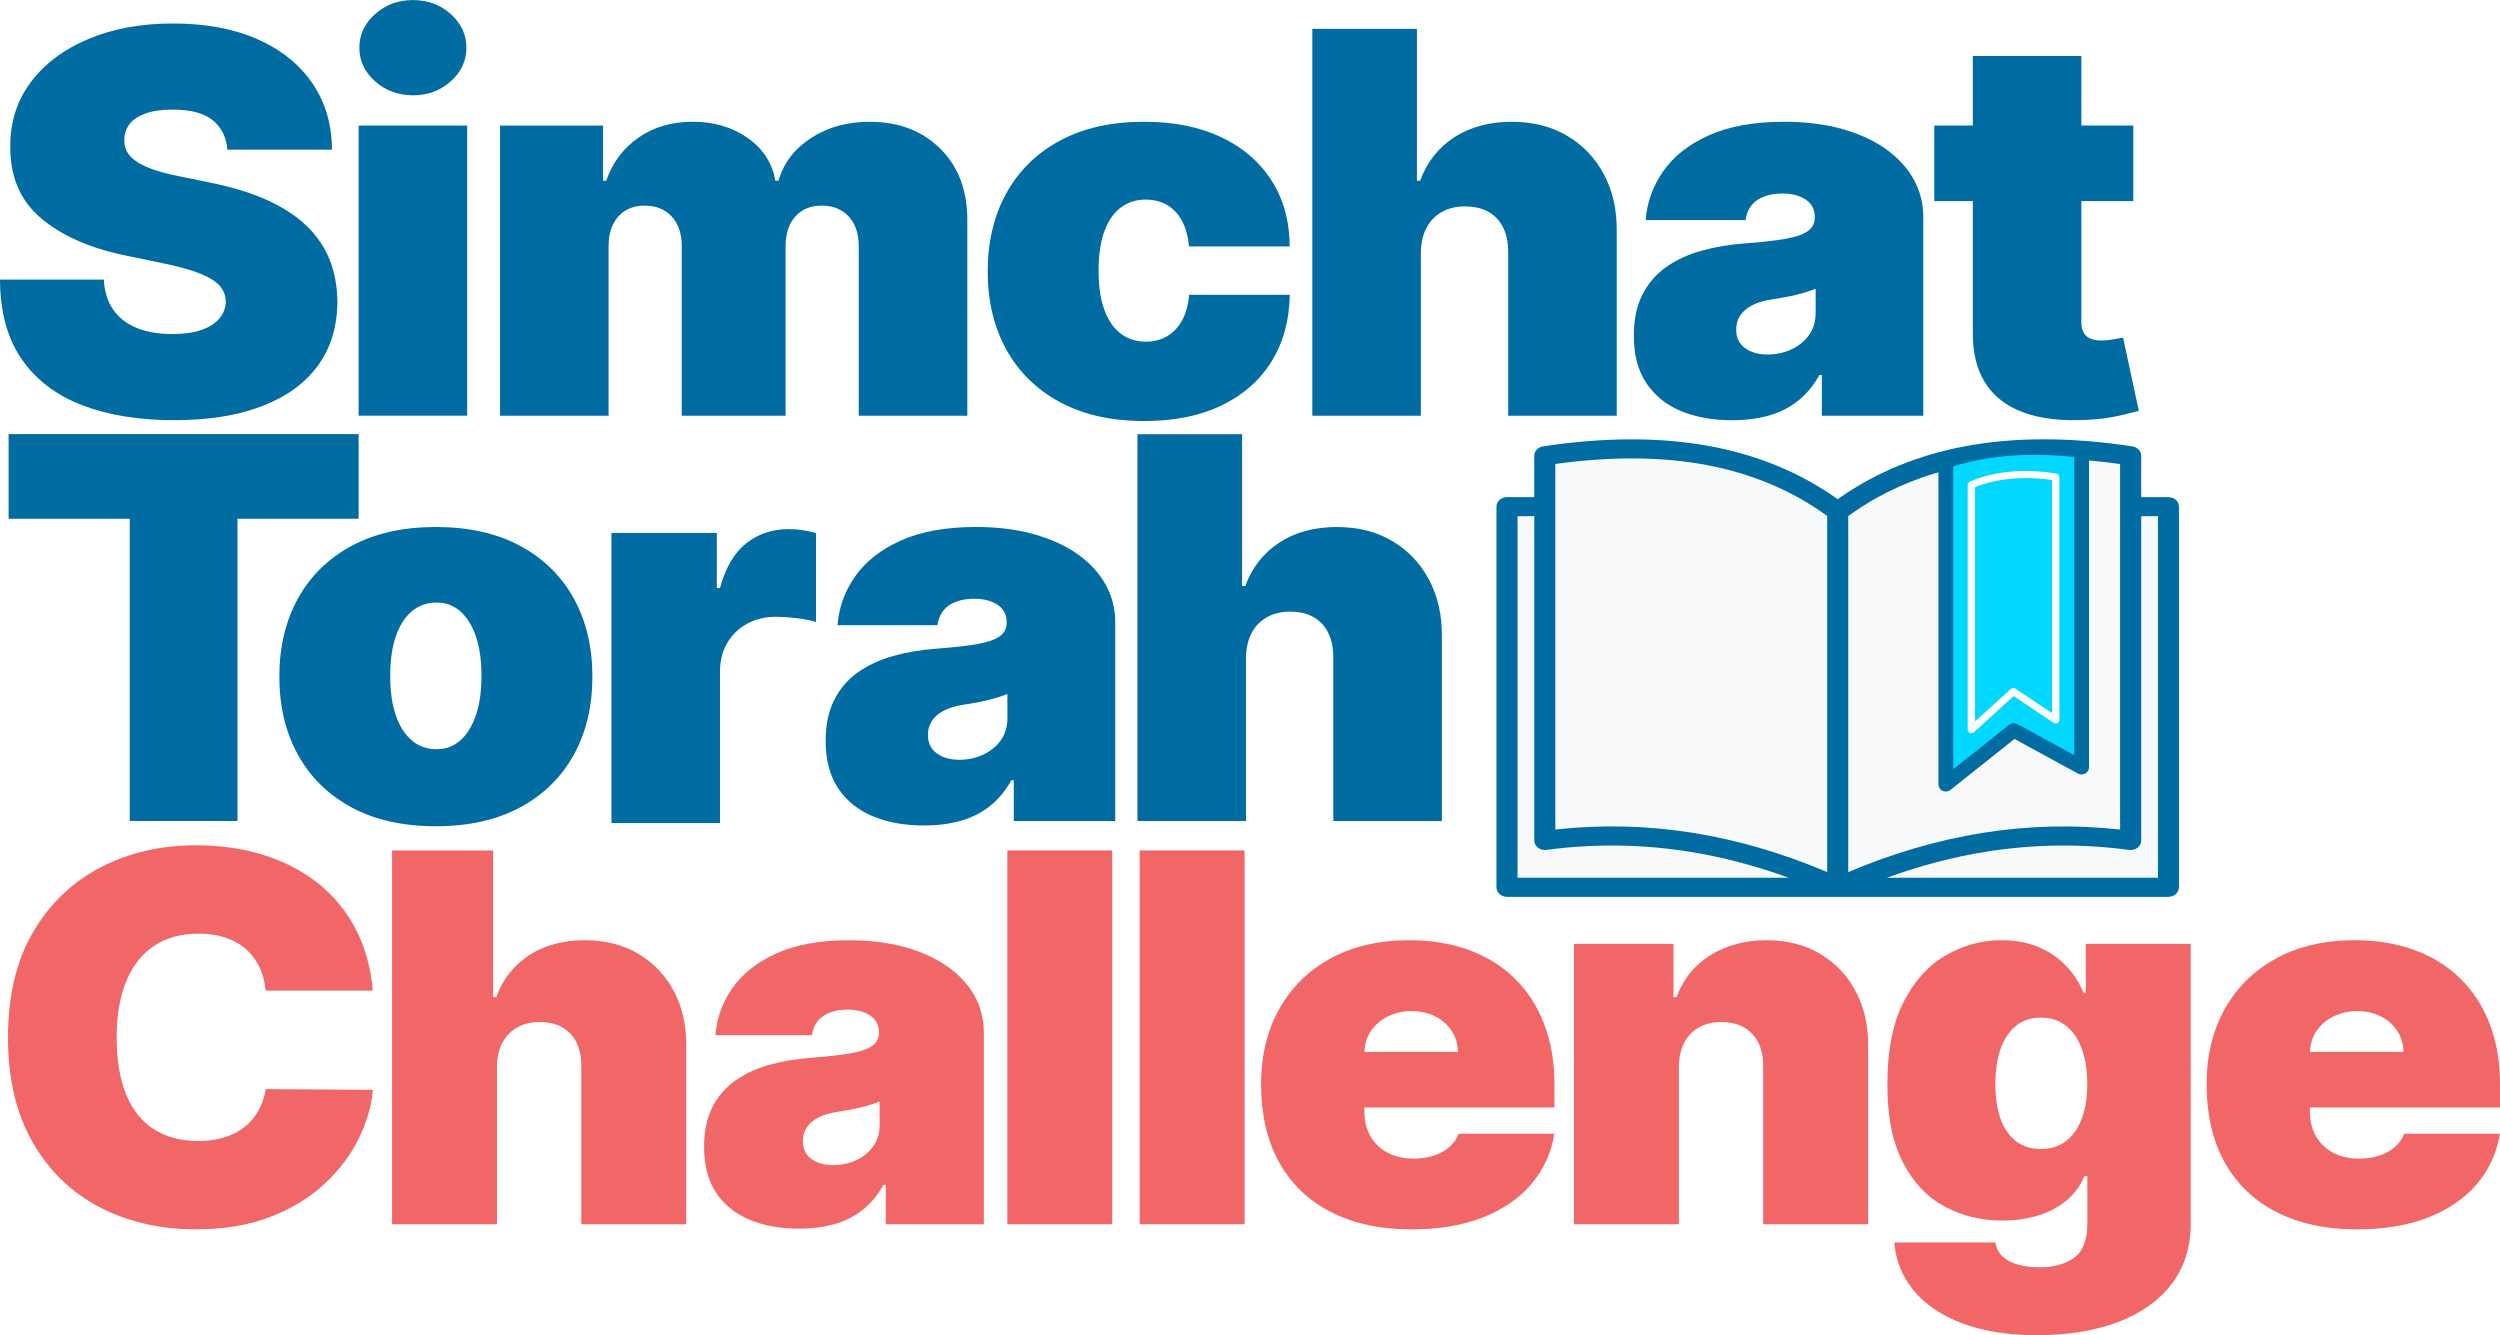
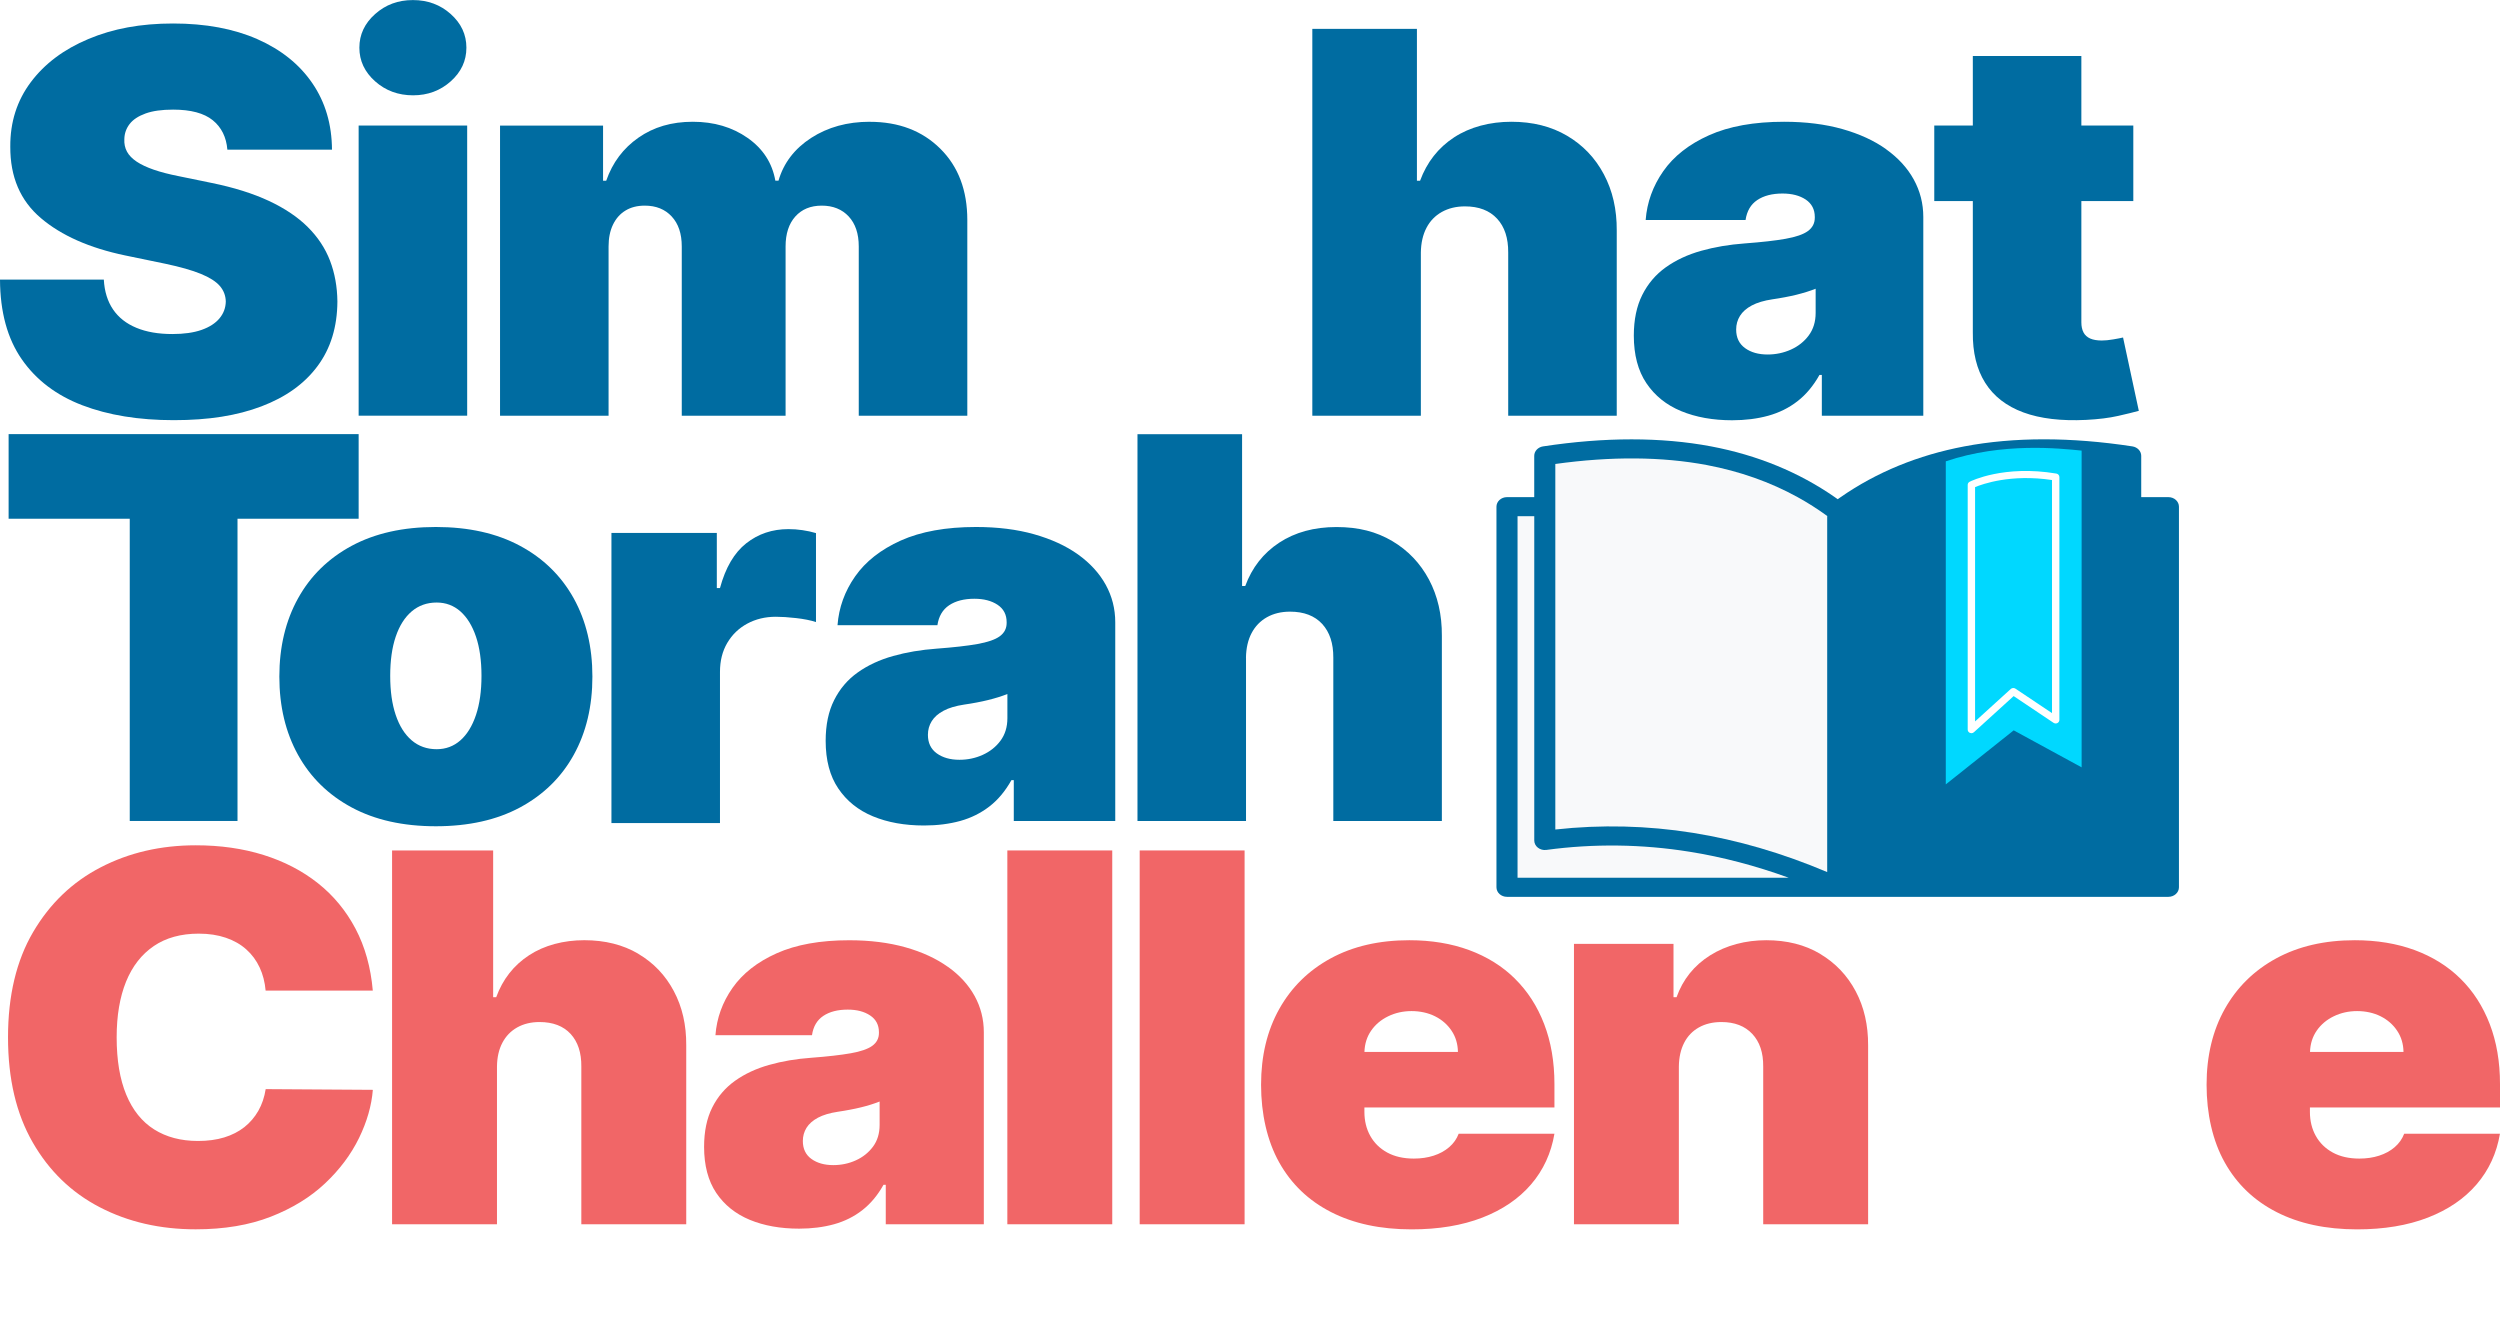
<svg xmlns="http://www.w3.org/2000/svg" fill="none" viewBox="10.54 10.31 147.46 78.75">
  <g filter="url(#filter0_d_6017_21)">
    <path d="M28.697 23.704C28.102 23.113 27.337 22.598 26.4 22.16C25.463 21.723 24.34 21.369 23.026 21.101L21.076 20.7C20.511 20.588 20.026 20.463 19.614 20.321C19.205 20.179 18.869 20.023 18.605 19.847C18.344 19.672 18.149 19.477 18.03 19.256C17.912 19.036 17.859 18.791 17.874 18.515C17.88 18.181 17.987 17.882 18.187 17.623C18.387 17.364 18.701 17.158 19.121 17.005C19.542 16.851 20.087 16.776 20.752 16.776C21.796 16.776 22.573 16.985 23.087 17.4C23.6 17.816 23.89 18.395 23.951 19.139H30.122C30.113 17.646 29.73 16.341 28.967 15.224C28.204 14.106 27.125 13.24 25.724 12.621C24.326 12.005 22.666 11.696 20.749 11.696C18.831 11.696 17.207 12 15.756 12.61C14.306 13.217 13.174 14.067 12.359 15.154C11.541 16.244 11.138 17.512 11.147 18.958C11.138 20.742 11.738 22.146 12.951 23.174C14.161 24.203 15.817 24.936 17.92 25.376L20.287 25.866C21.169 26.053 21.868 26.251 22.385 26.463C22.904 26.675 23.275 26.912 23.505 27.176C23.734 27.441 23.85 27.748 23.858 28.096C23.85 28.467 23.728 28.798 23.487 29.088C23.246 29.378 22.895 29.604 22.431 29.768C21.967 29.932 21.39 30.013 20.702 30.013C19.881 30.013 19.176 29.891 18.584 29.645C17.993 29.4 17.534 29.041 17.209 28.564C16.885 28.088 16.702 27.502 16.664 26.803H10.54C10.549 28.712 10.975 30.278 11.822 31.499C12.67 32.722 13.859 33.625 15.393 34.213C16.928 34.801 18.73 35.093 20.792 35.093C22.855 35.093 24.526 34.823 25.959 34.28C27.392 33.736 28.497 32.948 29.269 31.905C30.043 30.866 30.432 29.595 30.441 28.096C30.432 27.227 30.287 26.424 30.006 25.688C29.724 24.953 29.286 24.289 28.689 23.698L28.697 23.704Z" fill="#006CA1" />
    <path d="M34.905 15.932C35.773 15.932 36.512 15.656 37.127 15.107C37.742 14.558 38.05 13.897 38.05 13.123C38.05 12.348 37.742 11.69 37.127 11.139C36.512 10.589 35.77 10.314 34.894 10.314C34.017 10.314 33.283 10.589 32.666 11.139C32.048 11.688 31.737 12.351 31.737 13.123C31.737 13.895 32.048 14.558 32.666 15.107C33.283 15.656 34.029 15.932 34.905 15.932Z" fill="#006CA1" />
    <path d="M38.096 17.715H31.694V34.829H38.096V17.715Z" fill="#006CA1" />
    <path d="M61.843 17.492C60.52 17.492 59.369 17.81 58.385 18.445C57.405 19.081 56.761 19.922 56.459 20.967H56.273C56.088 19.92 55.542 19.078 54.637 18.445C53.732 17.81 52.653 17.492 51.403 17.492C50.152 17.492 49.096 17.804 48.2 18.429C47.304 19.053 46.668 19.9 46.297 20.97H46.111V17.718H40.034V34.832H46.436V24.847C46.436 24.351 46.523 23.921 46.697 23.559C46.871 23.2 47.115 22.921 47.434 22.729C47.75 22.536 48.13 22.439 48.571 22.439C49.236 22.439 49.767 22.653 50.161 23.08C50.556 23.506 50.753 24.094 50.753 24.847V34.832H56.877V24.847C56.877 24.097 57.068 23.509 57.451 23.08C57.834 22.653 58.353 22.439 59.012 22.439C59.67 22.439 60.207 22.653 60.602 23.08C60.996 23.506 61.193 24.094 61.193 24.847V34.832H67.596V23.289C67.596 21.536 67.065 20.131 66 19.078C64.936 18.025 63.552 17.495 61.843 17.495V17.492Z" fill="#006CA1" />
-     <path d="M76.658 22.545C77.076 22.238 77.563 22.082 78.12 22.082C78.831 22.082 79.414 22.319 79.867 22.79C80.319 23.261 80.589 23.947 80.673 24.847H86.611C86.603 23.361 86.249 22.065 85.544 20.965C84.842 19.861 83.85 19.008 82.57 18.401C81.291 17.796 79.777 17.492 78.03 17.492C76.095 17.492 74.442 17.863 73.067 18.601C71.692 19.34 70.636 20.374 69.902 21.7C69.168 23.027 68.799 24.565 68.799 26.318C68.799 28.071 69.168 29.612 69.902 30.936C70.636 32.262 71.692 33.293 73.067 34.035C74.442 34.773 76.098 35.144 78.03 35.144C79.794 35.144 81.311 34.84 82.582 34.23C83.852 33.619 84.839 32.758 85.535 31.638C86.231 30.52 86.591 29.208 86.614 27.698H80.676C80.629 28.291 80.493 28.795 80.264 29.208C80.035 29.62 79.739 29.932 79.376 30.144C79.014 30.356 78.596 30.462 78.123 30.462C77.566 30.462 77.079 30.309 76.661 29.999C76.243 29.693 75.918 29.227 75.686 28.606C75.454 27.985 75.338 27.207 75.338 26.271C75.338 25.334 75.454 24.557 75.686 23.935C75.918 23.317 76.243 22.851 76.661 22.542L76.658 22.545Z" fill="#006CA1" />
    <path d="M102.972 18.317C102.041 17.768 100.945 17.492 99.686 17.492C98.427 17.492 97.246 17.799 96.309 18.412C95.372 19.025 94.705 19.878 94.302 20.97H94.116V12.013H87.946V34.831H94.348V25.203C94.357 24.637 94.467 24.155 94.679 23.748C94.89 23.344 95.192 23.032 95.584 22.812C95.975 22.595 96.428 22.483 96.947 22.483C97.768 22.483 98.398 22.726 98.844 23.208C99.291 23.69 99.506 24.356 99.5 25.203V34.831H105.902V23.91C105.911 22.662 105.656 21.555 105.142 20.591C104.629 19.624 103.904 18.866 102.972 18.317Z" fill="#006CA1" />
    <path d="M121.796 19.114C121.086 18.604 120.221 18.209 119.209 17.922C118.196 17.637 117.051 17.492 115.774 17.492C114.005 17.492 112.528 17.757 111.344 18.289C110.161 18.819 109.262 19.527 108.647 20.407C108.032 21.288 107.686 22.247 107.608 23.286H113.5C113.578 22.759 113.807 22.366 114.19 22.11C114.573 21.854 115.069 21.725 115.681 21.725C116.238 21.725 116.694 21.845 117.051 22.082C117.404 22.322 117.584 22.662 117.584 23.108V23.152C117.584 23.478 117.448 23.74 117.178 23.938C116.908 24.136 116.467 24.287 115.861 24.395C115.255 24.504 114.451 24.593 113.453 24.668C112.534 24.735 111.678 24.88 110.883 25.103C110.091 25.326 109.398 25.649 108.8 26.073C108.206 26.496 107.742 27.04 107.408 27.706C107.074 28.372 106.909 29.172 106.909 30.105C106.909 31.242 107.156 32.179 107.652 32.914C108.148 33.65 108.829 34.199 109.7 34.559C110.57 34.918 111.574 35.099 112.708 35.099C113.48 35.099 114.19 35.01 114.837 34.832C115.481 34.653 116.058 34.369 116.566 33.973C117.071 33.58 117.503 33.062 117.86 32.424H117.999V34.832H123.984V23.11C123.984 22.316 123.795 21.578 123.421 20.898C123.047 20.218 122.504 19.624 121.791 19.114H121.796ZM117.634 28.768C117.634 29.289 117.497 29.729 117.228 30.094C116.958 30.459 116.607 30.735 116.177 30.93C115.748 31.122 115.29 31.22 114.802 31.22C114.26 31.22 113.816 31.095 113.468 30.841C113.12 30.587 112.946 30.225 112.946 29.748C112.946 29.45 113.021 29.183 113.172 28.94C113.323 28.698 113.555 28.494 113.868 28.327C114.182 28.16 114.585 28.04 115.081 27.965C115.336 27.929 115.58 27.887 115.818 27.842C116.053 27.798 116.279 27.75 116.491 27.698C116.702 27.645 116.906 27.589 117.094 27.53C117.283 27.472 117.462 27.408 117.634 27.341V28.768Z" fill="#006CA1" />
    <path d="M135.767 30.217C135.643 30.247 135.451 30.284 135.193 30.328C134.935 30.373 134.706 30.395 134.514 30.395C134.236 30.395 134.006 30.356 133.829 30.278C133.653 30.2 133.519 30.08 133.435 29.921C133.351 29.762 133.307 29.562 133.307 29.325V22.171H136.371V17.715H133.307V13.613H126.905V17.715H124.631V22.171H126.905V29.904C126.89 31.1 127.134 32.095 127.636 32.892C128.138 33.686 128.889 34.269 129.887 34.636C130.885 35.004 132.118 35.149 133.586 35.077C134.314 35.041 134.941 34.962 135.471 34.843C136.002 34.723 136.408 34.623 136.696 34.542L135.767 30.219V30.217Z" fill="#006CA1" />
    <path d="M11.048 40.907V35.916H31.694V40.907H24.549V58.734H18.193V40.907H11.048Z" fill="#006CA1" />
    <path d="M36.248 59.046C34.313 59.046 32.66 58.675 31.285 57.937C29.91 57.198 28.854 56.164 28.12 54.838C27.386 53.511 27.017 51.973 27.017 50.22C27.017 48.467 27.386 46.926 28.12 45.602C28.854 44.276 29.91 43.245 31.285 42.504C32.66 41.765 34.316 41.394 36.248 41.394C38.18 41.394 39.837 41.765 41.212 42.504C42.587 43.242 43.643 44.276 44.38 45.602C45.114 46.929 45.482 48.467 45.482 50.22C45.482 51.973 45.114 53.514 44.38 54.838C43.646 56.164 42.59 57.195 41.212 57.937C39.837 58.675 38.18 59.046 36.248 59.046ZM36.295 54.501C36.837 54.501 37.304 54.325 37.699 53.977C38.093 53.628 38.398 53.13 38.615 52.483C38.833 51.836 38.94 51.067 38.94 50.175C38.94 49.284 38.833 48.506 38.615 47.862C38.398 47.221 38.093 46.725 37.699 46.374C37.304 46.026 36.837 45.85 36.295 45.85C35.723 45.85 35.23 46.026 34.821 46.374C34.412 46.723 34.099 47.219 33.881 47.862C33.663 48.506 33.556 49.275 33.556 50.175C33.556 51.076 33.663 51.836 33.881 52.483C34.099 53.13 34.412 53.628 34.821 53.977C35.23 54.325 35.72 54.501 36.295 54.501Z" fill="#006CA1" />
    <path d="M46.605 58.859V41.745H52.821V44.998H53.007C53.332 43.794 53.848 42.913 54.556 42.356C55.264 41.798 56.093 41.52 57.045 41.52C57.324 41.52 57.599 41.539 57.875 41.581C58.15 41.62 58.414 41.679 58.67 41.754V47.001C58.353 46.898 57.962 46.82 57.498 46.767C57.033 46.714 56.636 46.689 56.302 46.689C55.676 46.689 55.113 46.826 54.614 47.096C54.115 47.366 53.724 47.745 53.436 48.233C53.149 48.721 53.007 49.289 53.007 49.944V58.859H46.605Z" fill="#006CA1" />
    <path d="M65.04 59.001C63.903 59.001 62.899 58.82 62.032 58.461C61.161 58.101 60.48 57.552 59.984 56.816C59.487 56.081 59.241 55.144 59.241 54.007C59.241 53.071 59.406 52.271 59.74 51.608C60.074 50.942 60.535 50.398 61.132 49.975C61.727 49.551 62.42 49.228 63.215 49.005C64.007 48.782 64.863 48.637 65.785 48.57C66.783 48.495 67.584 48.406 68.193 48.297C68.799 48.188 69.24 48.038 69.51 47.84C69.78 47.642 69.916 47.38 69.916 47.054V47.01C69.916 46.564 69.739 46.224 69.383 45.984C69.026 45.747 68.57 45.627 68.013 45.627C67.404 45.627 66.905 45.756 66.522 46.012C66.139 46.269 65.91 46.661 65.832 47.188H59.94C60.018 46.149 60.364 45.187 60.979 44.309C61.594 43.429 62.493 42.724 63.676 42.191C64.86 41.662 66.337 41.394 68.106 41.394C69.383 41.394 70.526 41.536 71.541 41.824C72.553 42.111 73.415 42.506 74.129 43.016C74.839 43.526 75.382 44.12 75.759 44.8C76.133 45.48 76.322 46.218 76.322 47.013V58.734H70.337V56.326H70.198C69.841 56.964 69.412 57.482 68.904 57.875C68.396 58.268 67.822 58.555 67.175 58.734C66.528 58.912 65.82 59.001 65.046 59.001H65.04ZM67.129 55.125C67.616 55.125 68.074 55.03 68.504 54.835C68.933 54.64 69.284 54.364 69.554 53.999C69.823 53.634 69.96 53.194 69.96 52.672V51.246C69.789 51.312 69.609 51.377 69.42 51.435C69.232 51.494 69.029 51.549 68.817 51.602C68.605 51.655 68.379 51.703 68.144 51.747C67.909 51.792 67.662 51.834 67.407 51.87C66.911 51.945 66.508 52.065 66.195 52.232C65.881 52.399 65.649 52.603 65.498 52.845C65.347 53.088 65.272 53.355 65.272 53.653C65.272 54.13 65.446 54.492 65.794 54.746C66.142 54.997 66.586 55.125 67.129 55.125Z" fill="#006CA1" />
    <path d="M84.035 49.108V58.736H77.633V35.919H83.803V44.875H83.989C84.392 43.783 85.059 42.933 85.996 42.317C86.933 41.704 88.056 41.397 89.37 41.397C90.684 41.397 91.725 41.673 92.657 42.222C93.588 42.771 94.31 43.529 94.827 44.496C95.34 45.463 95.595 46.569 95.587 47.815V58.736H89.184V49.108C89.19 48.261 88.972 47.598 88.529 47.113C88.085 46.631 87.452 46.388 86.632 46.388C86.115 46.388 85.66 46.497 85.268 46.717C84.879 46.937 84.575 47.249 84.363 47.654C84.151 48.058 84.041 48.542 84.032 49.108H84.035Z" fill="#006CA1" />
    <path d="M138.445 39.633H136.838V37.198C136.838 36.922 136.62 36.688 136.318 36.64C132.678 36.083 129.342 36.083 126.403 36.64C123.676 37.156 121.228 38.162 119.11 39.633C119.052 39.675 118.994 39.714 118.936 39.756C118.878 39.714 118.82 39.672 118.762 39.633C116.644 38.162 114.193 37.156 111.469 36.64C108.531 36.086 105.194 36.086 101.554 36.64C101.255 36.685 101.035 36.922 101.035 37.198V39.633H99.427C99.085 39.633 98.807 39.887 98.807 40.196V62.646C98.807 62.959 99.085 63.209 99.427 63.209H138.442C138.784 63.209 139.063 62.956 139.063 62.646V40.196C139.063 39.884 138.784 39.633 138.442 39.633H138.445Z" fill="#006CA1" />
    <path d="M100.051 62.083V40.759H101.037V59.885C101.037 60.049 101.116 60.205 101.252 60.311C101.388 60.417 101.571 60.467 101.748 60.442C104.548 60.063 107.388 60.099 110.19 60.548C112.131 60.857 114.092 61.373 116.047 62.083H100.051Z" fill="#F8F9FA" />
    <path d="M118.315 40.762V61.749C115.687 60.634 113.03 59.857 110.404 59.436C107.71 59.004 104.98 58.94 102.279 59.238V37.677C105.566 37.22 108.568 37.242 111.217 37.741C113.157 38.109 114.95 38.741 116.563 39.63C117.172 39.965 117.758 40.338 118.315 40.745C118.321 40.745 118.327 40.754 118.333 40.756H118.315V40.762Z" fill="#F8F9FA" />
-     <path d="M119.557 40.748C120.114 40.341 120.7 39.968 121.309 39.633C122.925 38.744 124.715 38.109 126.656 37.744C129.304 37.242 132.307 37.223 135.593 37.68V59.241C132.892 58.94 130.163 59.007 127.468 59.439C124.842 59.86 122.185 60.634 119.557 61.749V40.748Z" fill="#F8F9FA" />
-     <path d="M137.824 62.083H121.828C123.784 61.373 125.745 60.857 127.685 60.548C130.485 60.099 133.325 60.066 136.127 60.442C136.307 60.467 136.487 60.417 136.623 60.311C136.759 60.205 136.838 60.049 136.838 59.885V40.759H137.824V62.083Z" fill="#F8F9FA" />
    <path d="M19.609 66.113C20.328 65.625 21.213 65.38 22.26 65.38C22.858 65.38 23.391 65.461 23.864 65.623C24.334 65.784 24.737 66.013 25.068 66.311C25.402 66.609 25.663 66.963 25.854 67.373C26.046 67.782 26.162 68.237 26.208 68.741H32.529C32.41 67.37 32.071 66.155 31.511 65.09C30.951 64.029 30.212 63.134 29.292 62.404C28.372 61.676 27.305 61.122 26.086 60.74C24.868 60.358 23.534 60.169 22.086 60.169C20.023 60.169 18.155 60.601 16.481 61.468C14.808 62.331 13.479 63.608 12.493 65.288C11.506 66.971 11.013 69.039 11.013 71.494C11.013 73.95 11.498 75.998 12.464 77.684C13.43 79.37 14.75 80.649 16.421 81.516C18.091 82.385 19.98 82.82 22.086 82.82C23.766 82.82 25.242 82.572 26.513 82.076C27.783 81.58 28.848 80.925 29.712 80.111C30.577 79.297 31.241 78.406 31.714 77.441C32.184 76.477 32.457 75.527 32.532 74.593L26.211 74.551C26.136 75.025 25.994 75.451 25.779 75.828C25.564 76.204 25.291 76.524 24.955 76.792C24.619 77.057 24.221 77.26 23.766 77.4C23.31 77.539 22.794 77.609 22.219 77.609C21.21 77.609 20.348 77.38 19.629 76.926C18.912 76.472 18.364 75.789 17.987 74.88C17.61 73.972 17.421 72.843 17.421 71.494C17.421 70.218 17.607 69.123 17.975 68.212C18.347 67.3 18.892 66.601 19.611 66.113H19.609Z" fill="#F16667" />
    <path d="M48.186 66.564C47.286 66.035 46.224 65.767 45.006 65.767C43.788 65.767 42.648 66.063 41.745 66.656C40.84 67.247 40.194 68.072 39.808 69.128H39.628V60.473H33.666V82.522H39.854V73.219C39.86 72.673 39.967 72.205 40.173 71.815C40.379 71.425 40.669 71.124 41.046 70.912C41.423 70.7 41.864 70.594 42.363 70.594C43.155 70.594 43.767 70.828 44.197 71.294C44.626 71.762 44.838 72.403 44.829 73.222V82.524H51.017V71.974C51.026 70.767 50.782 69.7 50.283 68.766C49.787 67.832 49.088 67.1 48.188 66.57V66.564H48.186Z" fill="#F16667" />
    <path d="M66.447 67.337C65.759 66.846 64.927 66.461 63.949 66.186C62.969 65.91 61.863 65.77 60.63 65.77C58.919 65.77 57.492 66.027 56.349 66.54C55.206 67.052 54.338 67.735 53.744 68.585C53.149 69.435 52.815 70.363 52.74 71.369H58.434C58.51 70.859 58.73 70.48 59.102 70.232C59.473 69.984 59.952 69.861 60.544 69.861C61.08 69.861 61.521 69.976 61.866 70.207C62.209 70.435 62.383 70.767 62.383 71.196V71.238C62.383 71.553 62.252 71.806 61.991 71.996C61.73 72.186 61.306 72.333 60.72 72.436C60.134 72.539 59.357 72.629 58.394 72.701C57.503 72.765 56.676 72.904 55.911 73.122C55.145 73.336 54.475 73.648 53.898 74.058C53.323 74.468 52.873 74.992 52.551 75.635C52.229 76.279 52.07 77.051 52.07 77.957C52.07 79.055 52.311 79.961 52.786 80.671C53.265 81.382 53.924 81.911 54.765 82.26C55.606 82.608 56.575 82.781 57.675 82.781C58.42 82.781 59.108 82.694 59.731 82.522C60.355 82.349 60.912 82.073 61.402 81.691C61.892 81.309 62.307 80.813 62.652 80.195H62.786V82.522H68.57V71.196C68.57 70.427 68.388 69.716 68.028 69.059C67.665 68.401 67.14 67.827 66.453 67.337H66.447ZM62.423 76.664C62.423 77.165 62.293 77.595 62.032 77.946C61.771 78.297 61.431 78.567 61.016 78.754C60.602 78.941 60.161 79.033 59.688 79.033C59.166 79.033 58.736 78.91 58.4 78.668C58.063 78.425 57.895 78.071 57.895 77.611C57.895 77.324 57.968 77.065 58.112 76.831C58.258 76.597 58.484 76.399 58.785 76.237C59.087 76.076 59.479 75.959 59.958 75.886C60.204 75.85 60.442 75.811 60.668 75.766C60.897 75.725 61.112 75.677 61.318 75.627C61.524 75.577 61.718 75.524 61.901 75.466C62.084 75.41 62.258 75.346 62.423 75.282V76.661V76.664Z" fill="#F16667" />
    <path d="M76.145 60.473H69.957V82.522H76.145V60.473Z" fill="#F16667" />
    <path d="M83.951 60.473H77.763V82.522H83.951V60.473Z" fill="#F16667" />
    <path d="M99.897 68.036C99.152 67.3 98.25 66.74 97.197 66.35C96.144 65.963 94.966 65.768 93.666 65.768C91.888 65.768 90.345 66.124 89.036 66.835C87.728 67.546 86.716 68.54 85.999 69.817C85.282 71.093 84.923 72.587 84.923 74.295C84.923 76.003 85.28 77.603 85.993 78.876C86.707 80.15 87.725 81.128 89.054 81.805C90.379 82.483 91.963 82.823 93.8 82.823C95.392 82.823 96.782 82.591 97.974 82.129C99.166 81.666 100.124 81.014 100.849 80.17C101.574 79.325 102.032 78.33 102.227 77.182H96.579C96.46 77.492 96.274 77.754 96.019 77.974C95.763 78.194 95.459 78.361 95.105 78.475C94.751 78.59 94.359 78.648 93.933 78.648C93.321 78.648 92.799 78.528 92.364 78.291C91.931 78.054 91.598 77.728 91.366 77.313C91.134 76.898 91.018 76.424 91.018 75.892V75.633H102.227V74.253C102.227 72.941 102.024 71.759 101.62 70.711C101.217 69.663 100.643 68.772 99.894 68.036H99.897ZM91.02 72.358C91.035 71.879 91.168 71.458 91.418 71.099C91.667 70.739 92.001 70.458 92.422 70.254C92.839 70.051 93.301 69.948 93.8 69.948C94.299 69.948 94.777 70.051 95.183 70.254C95.59 70.458 95.917 70.742 96.158 71.104C96.402 71.466 96.526 71.885 96.535 72.358H91.02Z" fill="#F16667" />
    <path d="M117.898 66.57C116.998 66.035 115.937 65.768 114.721 65.768C113.506 65.768 112.354 66.066 111.408 66.662C110.463 67.258 109.804 68.081 109.43 69.128H109.25V65.985H103.379V82.522H109.566V73.219C109.572 72.673 109.679 72.205 109.88 71.815C110.08 71.425 110.37 71.124 110.747 70.912C111.124 70.7 111.568 70.594 112.076 70.594C112.853 70.594 113.459 70.828 113.897 71.294C114.335 71.762 114.55 72.403 114.541 73.222V82.524H120.729V71.974C120.735 70.775 120.491 69.708 119.995 68.777C119.499 67.844 118.8 67.111 117.901 66.576V66.57H117.898Z" fill="#F16667" />
-     <path d="M133.566 68.869H133.432C133.209 68.309 132.881 67.794 132.446 67.325C132.014 66.854 131.474 66.478 130.833 66.194C130.189 65.91 129.443 65.768 128.59 65.768C127.453 65.768 126.374 66.057 125.347 66.64C124.32 67.222 123.482 68.136 122.835 69.385C122.188 70.633 121.866 72.255 121.866 74.251C121.866 76.246 122.174 77.706 122.791 78.891C123.406 80.075 124.23 80.939 125.257 81.485C126.284 82.031 127.413 82.304 128.637 82.304C129.414 82.304 130.128 82.201 130.778 81.998C131.428 81.794 131.984 81.496 132.449 81.103C132.913 80.713 133.255 80.237 133.481 79.676H133.661V82.477C133.661 83.452 133.397 84.127 132.872 84.5C132.344 84.874 131.683 85.06 130.882 85.06C130.412 85.06 129.989 85.013 129.612 84.915C129.234 84.818 128.927 84.662 128.686 84.447C128.445 84.233 128.297 83.948 128.237 83.597H122.275C122.356 84.659 122.736 85.601 123.412 86.423C124.088 87.245 125.04 87.892 126.27 88.36C127.5 88.831 128.976 89.065 130.702 89.065C132.518 89.065 134.105 88.806 135.466 88.29C136.826 87.775 137.882 87.025 138.631 86.047C139.382 85.066 139.756 83.876 139.756 82.477V65.982H133.568V68.867H133.566V68.869ZM133.325 76.316C133.104 76.887 132.791 77.324 132.385 77.628C131.979 77.932 131.488 78.085 130.923 78.085C130.357 78.085 129.87 77.937 129.472 77.639C129.072 77.341 128.767 76.906 128.553 76.335C128.341 75.764 128.234 75.07 128.234 74.251C128.234 73.431 128.341 72.732 128.553 72.147C128.767 71.561 129.072 71.113 129.472 70.8C129.873 70.488 130.357 70.332 130.923 70.332C131.488 70.332 131.979 70.488 132.385 70.8C132.791 71.113 133.104 71.561 133.325 72.147C133.545 72.732 133.655 73.434 133.655 74.251C133.655 75.067 133.545 75.741 133.325 76.313V76.316Z" fill="#F16667" />
    <path d="M158 75.633V74.253C158 72.941 157.797 71.759 157.394 70.711C156.99 69.663 156.416 68.772 155.668 68.036C154.922 67.3 154.02 66.74 152.967 66.35C151.914 65.963 150.736 65.768 149.436 65.768C147.658 65.768 146.115 66.124 144.807 66.835C143.498 67.546 142.486 68.54 141.769 69.817C141.053 71.093 140.693 72.587 140.693 74.295C140.693 76.003 141.05 77.603 141.764 78.876C142.477 80.15 143.495 81.128 144.824 81.805C146.15 82.483 147.734 82.823 149.57 82.823C151.163 82.823 152.552 82.591 153.744 82.129C154.937 81.666 155.894 81.014 156.619 80.17C157.344 79.325 157.803 78.33 157.997 77.182H152.349C152.23 77.492 152.044 77.754 151.789 77.974C151.534 78.194 151.229 78.361 150.875 78.475C150.521 78.59 150.13 78.648 149.703 78.648C149.091 78.648 148.569 78.528 148.134 78.291C147.702 78.054 147.368 77.728 147.136 77.313C146.904 76.898 146.788 76.424 146.788 75.892V75.633H158ZM147.191 71.099C147.441 70.739 147.774 70.458 148.195 70.254C148.613 70.051 149.074 69.948 149.573 69.948C150.072 69.948 150.55 70.051 150.957 70.254C151.363 70.458 151.69 70.742 151.931 71.104C152.175 71.466 152.3 71.885 152.308 72.358H146.794C146.808 71.879 146.942 71.458 147.191 71.099Z" fill="#F16667" />
    <path d="M133.322 36.885V55.571L129.316 53.389L125.31 56.577V37.521C128.651 36.387 132.051 36.76 133.319 36.888L133.322 36.885Z" fill="#00D8FF" />
    <path d="M131.796 38.446V52.77L129.295 51.095L126.821 53.344V38.906C126.821 38.906 128.744 37.933 131.793 38.443H131.796V38.446Z" fill="#00D8FF" />
    <path d="M126.821 53.556C126.792 53.556 126.763 53.55 126.734 53.539C126.655 53.506 126.603 53.431 126.603 53.347V38.909C126.603 38.831 126.647 38.761 126.719 38.725C126.8 38.683 128.747 37.724 131.831 38.243C131.935 38.259 132.011 38.346 132.011 38.449V52.773C132.011 52.851 131.964 52.923 131.894 52.96C131.822 52.996 131.735 52.99 131.668 52.946L129.313 51.368L126.969 53.5C126.928 53.536 126.873 53.559 126.818 53.559L126.821 53.556ZM127.038 39.042V52.862L129.144 50.948C129.22 50.881 129.333 50.872 129.417 50.928L131.575 52.372V38.624C129.153 38.259 127.479 38.859 127.038 39.042Z" fill="white" />
-     <path d="M125.312 56.995C125.249 56.995 125.185 56.981 125.127 56.956C124.973 56.886 124.877 56.738 124.877 56.577V37.535C124.877 37.362 124.944 37.203 125.124 37.145L125.167 37.128C128.53 35.985 131.982 36.334 133.281 36.465L133.365 36.473C133.589 36.495 133.757 36.674 133.757 36.888V55.574C133.757 55.721 133.676 55.861 133.539 55.936C133.406 56.011 133.241 56.011 133.104 55.936L129.362 53.896L125.588 56.9C125.51 56.964 125.408 56.998 125.309 56.998L125.312 56.995ZM125.75 37.819V55.682L129.04 53.063C129.179 52.951 129.377 52.934 129.533 53.021L132.887 54.849V37.262C131.439 37.122 128.611 36.922 125.75 37.819Z" fill="#006CA1" />
  </g>
  <defs>
    <filter id="filter0_d_6017_21" x="0.54" y="0.314" width="167.46" height="98.751" filterUnits="userSpaceOnUse" color-interpolation-filters="sRGB">
      <feFlood flood-opacity="0" result="BackgroundImageFix" />
      <feColorMatrix in="SourceAlpha" type="matrix" values="0 0 0 0 0 0 0 0 0 0 0 0 0 0 0 0 0 0 127 0" result="hardAlpha" />
      <feOffset />
      <feGaussianBlur stdDeviation="5" />
      <feComposite in2="hardAlpha" operator="out" />
      <feColorMatrix type="matrix" values="0 0 0 0 1 0 0 0 0 1 0 0 0 0 1 0 0 0 0.25 0" />
      <feBlend mode="normal" in2="BackgroundImageFix" result="effect1_dropShadow_6017_21" />
      <feBlend mode="normal" in="SourceGraphic" in2="effect1_dropShadow_6017_21" result="shape" />
    </filter>
  </defs>
</svg>